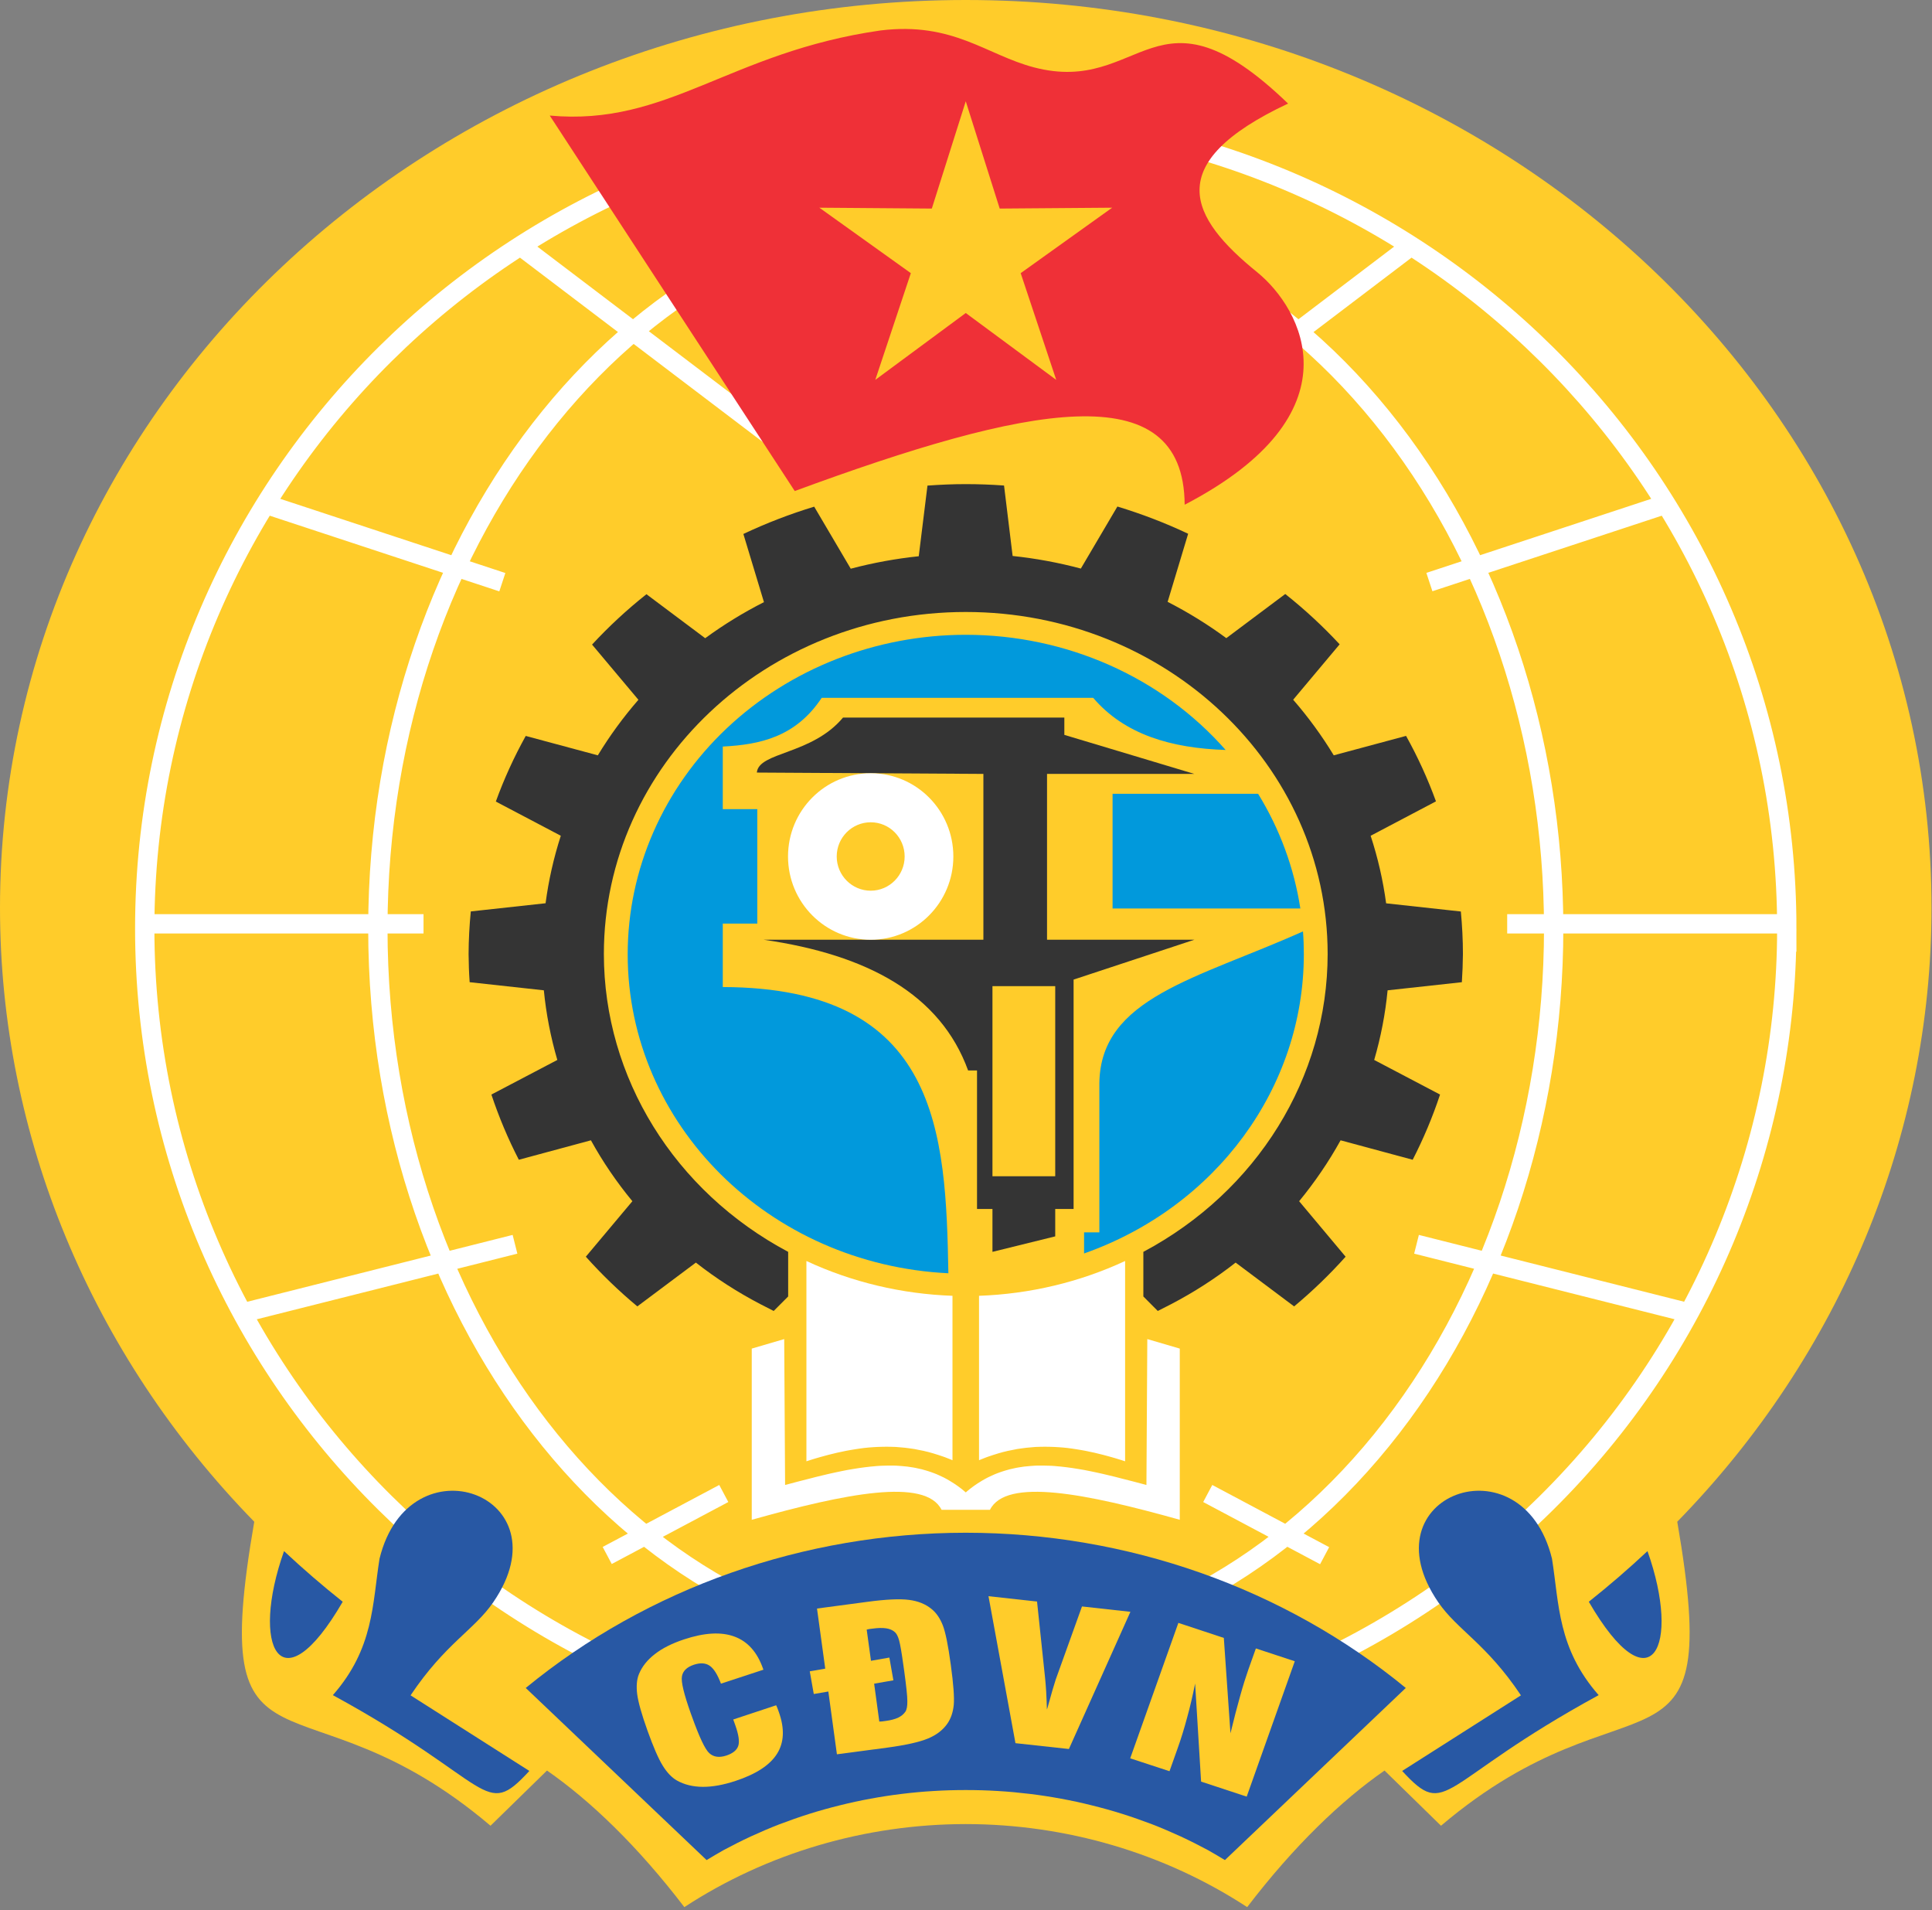
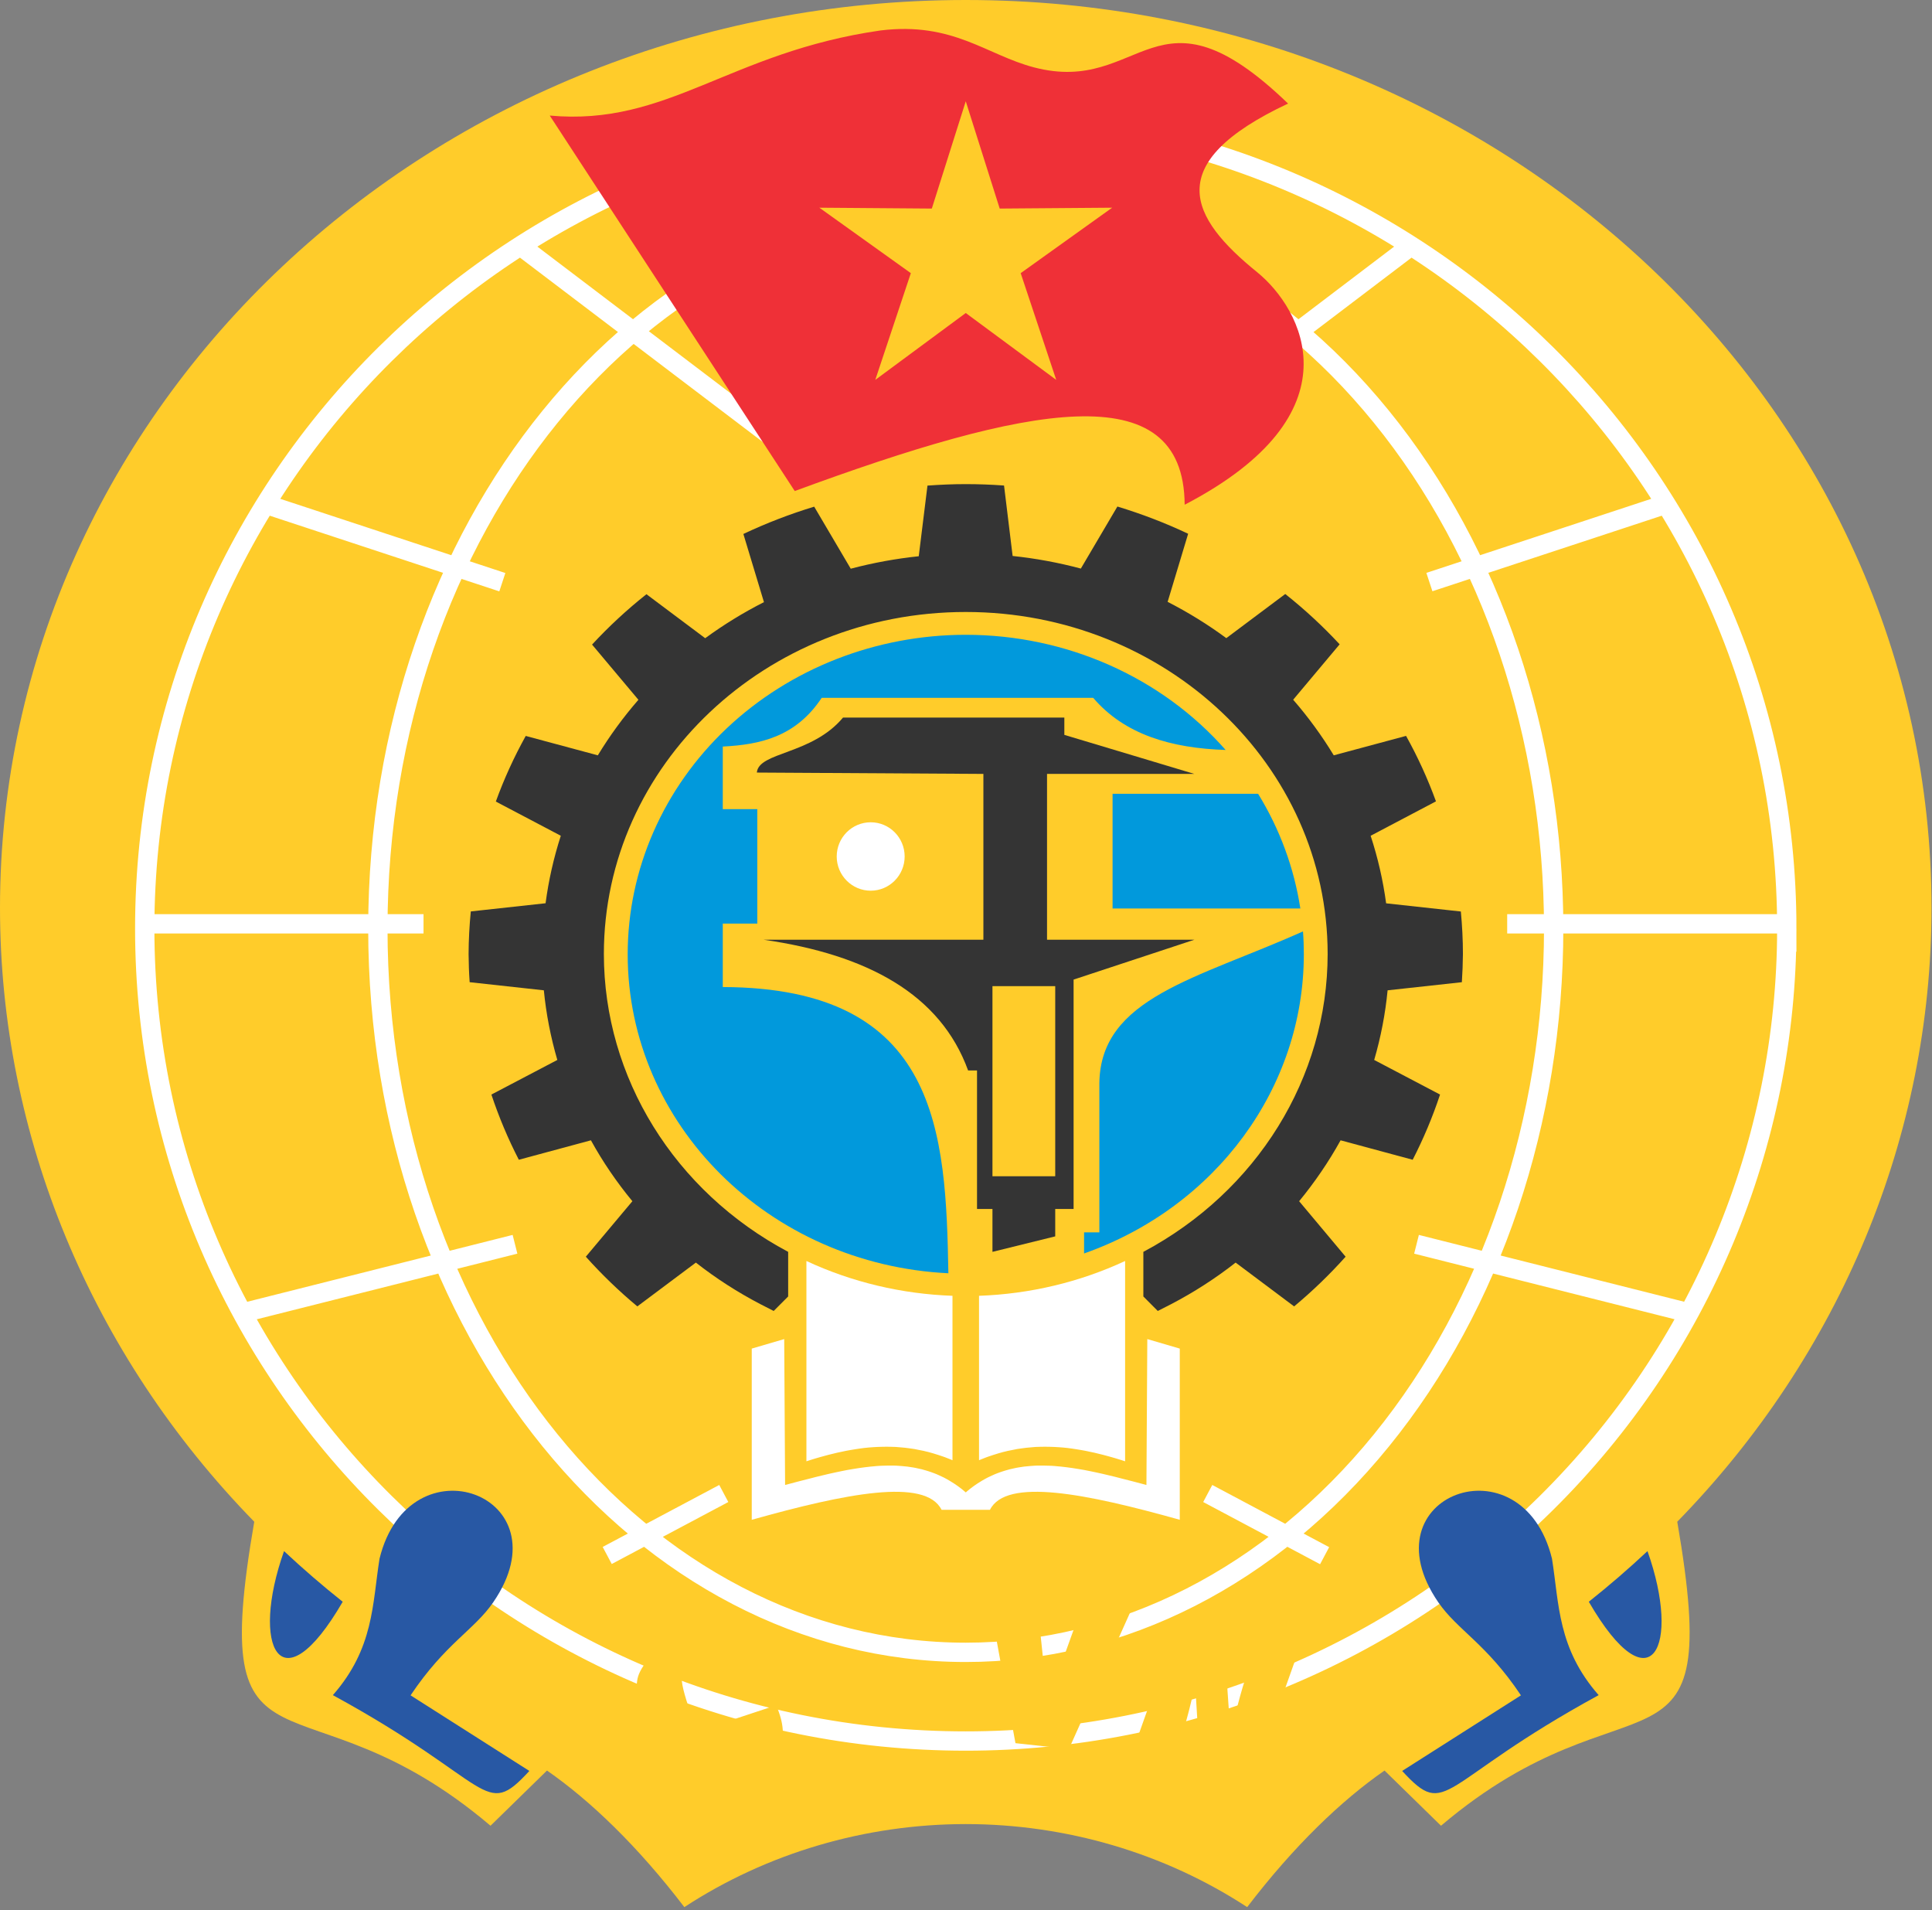
<svg xmlns="http://www.w3.org/2000/svg" version="1.1" id="svg4006" width="150" height="148.266" viewBox="0 0 150 148.266">
  <rect x="0" y="0" width="150" height="148.266" fill="#808080" stroke="none" />
  <defs id="defs4010" />
  <g id="g4014" transform="scale(1.333)">
    <g id="g4016">
      <path d="M 56.25,0 C 25.184,0 0,23.672 0,52.875 0.004,66.109 5.289,78.863 14.809,88.613 12.02,104.75 17.48,96.91 28.57,106.316 l 3.289,-3.214 c 2.512,1.742 5.274,4.386 8,7.953 4.813,-3.145 10.532,-4.832 16.391,-4.836 5.859,0.004 11.578,1.691 16.391,4.836 2.726,-3.567 5.488,-6.211 8,-7.953 l 3.289,3.214 C 95.02,96.91 100.48,104.75 97.691,88.613 107.211,78.863 112.496,66.109 112.5,52.875 112.5,23.672 87.316,0 56.25,0 Z" style="fill:#ffcc2a;fill-opacity:1;fill-rule:evenodd;stroke:none" id="path4018" />
      <g id="g4020">
        <path d="m 35.367,90.578 6.789,-3.609 M 77.152,90.59 70.344,86.969 M 30.316,14.32 46.359,26.496 M 82.184,14.32 70.164,23.445 m 26.863,5.914 -13.773,4.536 m -67.781,-4.536 13.785,4.543 m 68.926,42.504 -15.68,-3.949 m -68.188,3.949 15.68,-3.949 M 104.07,53.797 H 87.785 m -79.523,0 h 16.406 m 65.824,0.273 c 0,11.18 -3.609,21.903 -10.031,29.805 -6.422,7.906 -15.129,12.344 -24.211,12.344 -18.91,0 -34.242,-18.867 -34.242,-42.149 0,-23.277 15.332,-42.148 34.242,-42.148 9.082,0 17.789,4.441 24.211,12.348 6.422,7.902 10.031,18.625 10.031,29.8 z m 13.578,0 c 0,12.551 -5.039,24.582 -14.007,33.457 -8.969,8.871 -21.129,13.856 -33.813,13.856 -26.41,0 -47.82,-21.18 -47.82,-47.313 0,-26.129 21.41,-47.312 47.82,-47.312 26.41,0 47.82,21.183 47.82,47.312 z" style="fill:none;stroke:#ffffff;stroke-width:1.125;stroke-linecap:butt;stroke-linejoin:miter;stroke-miterlimit:4;stroke-dasharray:none;stroke-opacity:1" id="path4022" />
      </g>
      <path d="m 56.25,36.965 c -5.223,0 -10.23,1.961 -13.926,5.449 -3.691,3.488 -5.765,8.223 -5.765,13.16 0.004,9.899 8.214,18.059 18.679,18.571 C 55.09,65.977 54.715,57.512 42.098,57.477 v -3.696 h 2.011 v -6.664 h -2.011 v -3.644 c 2.183,-0.11 4.257,-0.567 5.761,-2.836 h 15.813 c 1.832,2.144 4.551,2.933 7.715,3.035 -3.739,-4.25 -9.285,-6.707 -15.137,-6.707 z m 8.551,9.258 v 6.679 h 10.937 c -0.363,-2.355 -1.195,-4.621 -2.461,-6.679 z m 11.09,8.015 c -6.184,2.77 -11.786,3.852 -11.86,8.825 v 8.699 h -0.89 v 1.23 c 7.695,-2.715 12.797,-9.66 12.8,-17.418 0,-0.449 -0.015,-0.894 -0.05,-1.336 z" style="fill:#0199dc;fill-opacity:1;fill-rule:evenodd;stroke:none" id="path4024" />
      <path d="m 49.102,41.785 c -1.817,2.176 -4.918,1.992 -5.02,3.203 l 13.195,0.078 v 9.657 H 44.484 c 6.043,0.871 10.293,3.179 11.903,7.613 h 0.519 v 8.066 h 0.899 v 2.496 l 3.656,-0.902 v -1.594 h 1.07 V 57.043 l 7.032,-2.32 h -8.579 v -9.657 h 8.579 l -7.571,-2.273 v -1.008 z m 8.703,15.641 h 3.656 v 11.07 h -3.656 z" style="fill:#343434;fill-opacity:1;fill-rule:nonzero;stroke:none" id="path4026" />
-       <path d="m 50.715,45.027 c -2.66,0 -4.817,2.168 -4.817,4.848 0,2.676 2.157,4.848 4.817,4.848 2.656,0 4.812,-2.172 4.812,-4.848 0,-2.68 -2.156,-4.848 -4.812,-4.848 z m 0,2.856 c 1.09,0 1.976,0.89 1.976,1.992 0,1.098 -0.886,1.992 -1.976,1.992 -1.094,0 -1.981,-0.894 -1.981,-1.992 0,-1.102 0.887,-1.992 1.981,-1.992 z" style="fill:#ffffff;fill-opacity:1;fill-rule:evenodd;stroke:none" id="path4028" />
+       <path d="m 50.715,45.027 z m 0,2.856 c 1.09,0 1.976,0.89 1.976,1.992 0,1.098 -0.886,1.992 -1.976,1.992 -1.094,0 -1.981,-0.894 -1.981,-1.992 0,-1.102 0.887,-1.992 1.981,-1.992 z" style="fill:#ffffff;fill-opacity:1;fill-rule:evenodd;stroke:none" id="path4028" />
      <path d="m 56.25,28.191 c -0.746,0 -1.488,0.032 -2.23,0.086 l -0.508,4.114 c -1.336,0.14 -2.66,0.382 -3.961,0.726 l -2.129,-3.613 c -1.414,0.43 -2.793,0.961 -4.125,1.59 l 1.199,3.969 c -1.199,0.609 -2.344,1.312 -3.422,2.101 L 37.652,34.602 C 36.52,35.5 35.461,36.48 34.484,37.535 l 2.7,3.215 c -0.883,1.016 -1.672,2.094 -2.364,3.234 l -4.199,-1.129 c -0.683,1.231 -1.266,2.508 -1.742,3.821 l 3.785,1.992 c -0.414,1.281 -0.711,2.598 -0.887,3.93 l -4.355,0.476 c -0.082,0.824 -0.125,1.653 -0.129,2.481 0.004,0.547 0.023,1.093 0.062,1.64 l 4.321,0.473 c 0.133,1.371 0.398,2.727 0.785,4.055 l -3.84,2.015 c 0.434,1.301 0.965,2.571 1.598,3.797 l 4.199,-1.133 c 0.687,1.25 1.496,2.434 2.414,3.547 l -2.711,3.231 c 0.922,1.031 1.926,2 3,2.894 l 3.41,-2.551 c 1.164,0.915 2.422,1.723 3.746,2.415 l 0.786,0.402 0.843,-0.844 V 72.898 C 39.277,69.371 35.176,62.742 35.172,55.555 c 0,-11 9.437,-19.918 21.078,-19.918 11.641,0 21.078,8.918 21.078,19.918 -0.004,7.187 -4.105,13.816 -10.734,17.343 v 2.598 l 0.84,0.844 0.789,-0.402 c 1.324,-0.692 2.578,-1.5 3.746,-2.415 l 3.406,2.551 c 1.074,-0.894 2.078,-1.863 3,-2.894 l -2.707,-3.231 c 0.914,-1.113 1.723,-2.297 2.414,-3.547 l 4.199,1.133 c 0.629,-1.226 1.164,-2.496 1.594,-3.797 l -3.836,-2.015 c 0.387,-1.328 0.649,-2.684 0.781,-4.055 l 4.325,-0.473 c 0.035,-0.547 0.058,-1.093 0.062,-1.64 0,-0.828 -0.043,-1.653 -0.121,-2.477 l -4.352,-0.476 c -0.179,-1.332 -0.48,-2.649 -0.902,-3.934 l 3.805,-2.004 C 83.16,45.355 82.578,44.078 81.895,42.852 l -4.211,1.132 c -0.692,-1.14 -1.481,-2.222 -2.364,-3.238 l 2.707,-3.226 c -0.976,-1.051 -2.035,-2.032 -3.168,-2.93 l -3.433,2.57 c -1.074,-0.793 -2.219,-1.5 -3.418,-2.113 l 1.195,-3.965 c -1.328,-0.629 -2.707,-1.156 -4.121,-1.586 l -2.129,3.613 C 61.652,32.762 60.324,32.516 58.98,32.375 l -0.5,-4.102 c -0.742,-0.054 -1.488,-0.082 -2.23,-0.082 z" style="fill:#343434;fill-opacity:1;fill-rule:evenodd;stroke:none" id="path4030" />
      <path d="M 32.02,6.73 46.289,28.594 C 59.789,23.625 68.953,21.719 69,29.391 79.219,24.074 75.84,17.973 73.219,15.848 69.293,12.668 67.605,9.516 75.023,6.031 67.258,-1.453 66.566,5.586 60.219,3.922 57.441,3.191 55.508,1.258 51.289,1.773 42.449,3.043 38.926,7.359 32.02,6.73 Z" style="fill:#ef3037;fill-opacity:1;fill-rule:nonzero;stroke:none" id="path4032" />
      <path d="m 56.25,5.898 1.977,6.247 6.55,-0.051 -5.328,3.812 2.071,6.215 -5.27,-3.894 -5.27,3.894 2.071,-6.215 -5.328,-3.812 6.55,0.051 z" style="fill:#ffcc2a;fill-opacity:1;fill-rule:evenodd;stroke:none" id="path4034" />
      <path d="m 16.543,90.324 c -1.977,5.559 -0.203,9.188 3.418,2.949 -1.18,-0.937 -2.32,-1.921 -3.418,-2.949 z" style="fill:#2858a4;fill-opacity:1;fill-rule:nonzero;stroke:none" id="path4036" />
      <path d="m 30.832,103.125 -6.918,-4.402 c 2.024,-3.024 3.703,-3.801 4.813,-5.418 4.293,-6.242 -4.887,-9.606 -6.622,-2.539 -0.421,2.644 -0.324,5.218 -2.718,7.945 9.375,5.109 8.769,7.324 11.445,4.414 z" style="fill:#2858a4;fill-opacity:1;fill-rule:nonzero;stroke:none" id="path4038" />
      <path d="m 95.957,90.324 c -1.098,1.028 -2.238,2.012 -3.418,2.949 3.621,6.239 5.395,2.61 3.418,-2.949 z" style="fill:#2858a4;fill-opacity:1;fill-rule:nonzero;stroke:none" id="path4040" />
      <path d="m 81.668,103.125 6.918,-4.402 c -2.023,-3.024 -3.703,-3.801 -4.813,-5.418 -4.293,-6.242 4.887,-9.606 6.622,-2.539 0.421,2.644 0.324,5.218 2.718,7.945 -9.375,5.109 -8.769,7.324 -11.445,4.414 z" style="fill:#2858a4;fill-opacity:1;fill-rule:nonzero;stroke:none" id="path4042" />
-       <path d="m 56.25,89.254 c -9.426,0.004 -18.527,3.215 -25.629,9.039 l 10.535,10.023 c 0.321,-0.195 0.645,-0.386 0.977,-0.574 0.523,-0.281 1.058,-0.551 1.601,-0.804 0.547,-0.25 1.102,-0.489 1.668,-0.708 0.567,-0.214 1.141,-0.417 1.723,-0.601 0.582,-0.184 1.172,-0.348 1.77,-0.496 0.593,-0.149 1.199,-0.281 1.804,-0.391 0.61,-0.113 1.219,-0.207 1.836,-0.281 0.613,-0.074 1.231,-0.133 1.852,-0.168 0.621,-0.039 1.242,-0.055 1.863,-0.055 0.621,0 1.242,0.016 1.863,0.055 0.621,0.035 1.239,0.094 1.852,0.168 0.617,0.074 1.226,0.168 1.836,0.281 0.605,0.11 1.211,0.242 1.804,0.391 0.598,0.148 1.188,0.312 1.77,0.496 0.582,0.184 1.156,0.387 1.723,0.601 0.566,0.219 1.121,0.458 1.668,0.708 0.543,0.253 1.078,0.523 1.601,0.804 0.332,0.188 0.656,0.379 0.977,0.574 L 81.879,98.293 C 74.777,92.469 65.676,89.258 56.25,89.254 Z" style="fill:#2858a4;fill-opacity:1;fill-rule:evenodd;stroke:none" id="path4044" />
      <path d="m 46.969,73.43 v 11.664 c 0.082,-0.031 0.168,-0.055 0.254,-0.082 0.086,-0.024 0.168,-0.051 0.254,-0.078 0.086,-0.024 0.171,-0.051 0.257,-0.075 0.086,-0.023 0.168,-0.046 0.254,-0.07 0.086,-0.023 0.172,-0.047 0.258,-0.07 0.086,-0.02 0.172,-0.043 0.258,-0.063 0.086,-0.019 0.168,-0.043 0.254,-0.062 0.086,-0.02 0.176,-0.039 0.262,-0.055 0.085,-0.019 0.168,-0.039 0.257,-0.055 0.086,-0.015 0.172,-0.031 0.258,-0.046 0.086,-0.016 0.176,-0.032 0.262,-0.043 0.086,-0.016 0.172,-0.028 0.258,-0.04 0.09,-0.011 0.175,-0.023 0.261,-0.035 0.09,-0.007 0.176,-0.015 0.262,-0.027 0.09,-0.008 0.176,-0.012 0.266,-0.02 0.086,-0.003 0.176,-0.011 0.261,-0.015 0.09,-0.004 0.18,-0.008 0.266,-0.008 0.09,-0.004 0.176,-0.004 0.266,-0.004 0.09,0 0.179,0 0.265,0.004 0.09,0 0.18,0.004 0.27,0.008 0.09,0.008 0.18,0.012 0.269,0.023 0.09,0.008 0.18,0.012 0.27,0.024 0.09,0.008 0.18,0.019 0.269,0.035 0.094,0.012 0.184,0.027 0.274,0.039 0.09,0.016 0.184,0.035 0.273,0.055 0.09,0.015 0.184,0.035 0.274,0.054 0.047,0.012 0.094,0.024 0.14,0.035 0.043,0.012 0.09,0.024 0.137,0.032 0.047,0.011 0.09,0.023 0.137,0.039 0.047,0.011 0.094,0.023 0.14,0.039 0.047,0.015 0.09,0.027 0.137,0.043 0.047,0.015 0.094,0.027 0.141,0.043 0.047,0.015 0.094,0.031 0.14,0.047 0.047,0.015 0.094,0.031 0.141,0.047 0.047,0.015 0.094,0.031 0.141,0.05 0.047,0.016 0.093,0.035 0.14,0.055 0.047,0.016 0.094,0.035 0.141,0.055 0.047,0.019 0.094,0.039 0.141,0.058 V 75.457 C 52.52,75.352 49.621,74.664 46.969,73.43 Z m 18.562,0 c -2.652,1.234 -5.551,1.922 -8.508,2.027 v 9.574 c 0.047,-0.019 0.094,-0.039 0.141,-0.058 0.047,-0.02 0.094,-0.039 0.141,-0.055 0.047,-0.02 0.093,-0.039 0.14,-0.055 0.047,-0.019 0.094,-0.035 0.141,-0.05 0.047,-0.016 0.094,-0.032 0.141,-0.047 0.046,-0.016 0.093,-0.032 0.14,-0.047 0.047,-0.016 0.094,-0.028 0.141,-0.043 0.047,-0.016 0.09,-0.028 0.137,-0.043 0.046,-0.016 0.093,-0.028 0.14,-0.039 0.047,-0.016 0.09,-0.028 0.137,-0.039 0.047,-0.008 0.094,-0.02 0.137,-0.032 0.046,-0.011 0.093,-0.023 0.14,-0.035 0.09,-0.019 0.184,-0.039 0.274,-0.054 0.09,-0.02 0.183,-0.039 0.273,-0.055 0.09,-0.012 0.18,-0.027 0.274,-0.039 0.089,-0.016 0.179,-0.027 0.269,-0.035 0.09,-0.012 0.18,-0.016 0.27,-0.024 0.089,-0.011 0.179,-0.015 0.269,-0.023 0.09,-0.004 0.18,-0.008 0.27,-0.008 0.086,-0.004 0.175,-0.004 0.265,-0.004 0.09,0 0.176,0 0.266,0.004 0.086,0 0.176,0.004 0.266,0.008 0.085,0.004 0.175,0.012 0.261,0.015 0.09,0.008 0.176,0.012 0.266,0.02 0.086,0.012 0.172,0.02 0.262,0.027 0.086,0.012 0.171,0.024 0.261,0.035 0.086,0.012 0.172,0.024 0.258,0.04 0.086,0.011 0.176,0.027 0.262,0.043 0.086,0.015 0.172,0.031 0.258,0.046 0.09,0.016 0.172,0.036 0.257,0.055 0.086,0.016 0.176,0.035 0.262,0.055 0.086,0.019 0.168,0.043 0.254,0.062 0.086,0.02 0.172,0.043 0.258,0.063 0.086,0.023 0.172,0.047 0.258,0.07 0.086,0.024 0.168,0.047 0.254,0.07 0.086,0.024 0.172,0.051 0.257,0.075 0.086,0.027 0.168,0.054 0.254,0.078 0.086,0.027 0.172,0.051 0.254,0.082 z m -19.855,4.547 -1.891,0.554 V 88.5 c 5.449,-1.527 10.113,-2.465 11.055,-0.582 h 2.82 c 0.942,-1.883 5.606,-0.945 11.055,0.582 v -9.969 l -1.891,-0.554 -0.051,8.496 C 66.523,86.41 66.277,86.344 66.035,86.277 65.789,86.215 65.543,86.152 65.301,86.09 65.18,86.059 65.059,86.027 64.938,85.996 64.816,85.965 64.699,85.938 64.578,85.91 64.457,85.879 64.34,85.855 64.219,85.824 c -0.117,-0.027 -0.235,-0.051 -0.356,-0.078 -0.117,-0.027 -0.234,-0.051 -0.351,-0.074 -0.117,-0.024 -0.235,-0.047 -0.352,-0.07 -0.117,-0.02 -0.23,-0.039 -0.347,-0.059 -0.118,-0.02 -0.231,-0.039 -0.344,-0.055 -0.114,-0.019 -0.231,-0.035 -0.344,-0.047 -0.113,-0.015 -0.227,-0.027 -0.34,-0.039 l -0.168,-0.015 c -0.054,-0.008 -0.113,-0.012 -0.168,-0.016 -0.054,-0.004 -0.113,-0.008 -0.168,-0.012 -0.054,-0.004 -0.109,-0.007 -0.164,-0.007 -0.054,-0.004 -0.113,-0.004 -0.168,-0.004 -0.054,-0.004 -0.109,-0.004 -0.164,-0.004 -0.055,0 -0.109,-0.004 -0.164,0 -0.055,0 -0.109,0 -0.164,0 -0.055,0 -0.105,0.004 -0.16,0.004 -0.055,0.004 -0.109,0.007 -0.16,0.011 -0.055,0.004 -0.11,0.004 -0.164,0.012 -0.051,0.004 -0.106,0.012 -0.16,0.016 -0.051,0.008 -0.106,0.011 -0.161,0.015 -0.05,0.008 -0.105,0.012 -0.156,0.024 -0.051,0.008 -0.105,0.015 -0.156,0.023 -0.055,0.008 -0.106,0.016 -0.156,0.028 -0.055,0.011 -0.106,0.023 -0.157,0.035 -0.05,0.011 -0.105,0.023 -0.156,0.035 -0.051,0.008 -0.101,0.023 -0.152,0.039 -0.051,0.012 -0.102,0.027 -0.153,0.043 -0.05,0.012 -0.101,0.027 -0.152,0.047 -0.051,0.015 -0.101,0.031 -0.152,0.051 -0.051,0.015 -0.102,0.035 -0.149,0.054 -0.05,0.02 -0.101,0.039 -0.152,0.059 -0.047,0.019 -0.098,0.043 -0.148,0.066 -0.047,0.02 -0.094,0.043 -0.145,0.067 -0.051,0.023 -0.098,0.047 -0.148,0.07 -0.047,0.027 -0.094,0.051 -0.145,0.078 -0.047,0.027 -0.094,0.051 -0.145,0.082 -0.046,0.027 -0.093,0.055 -0.14,0.086 -0.051,0.027 -0.098,0.059 -0.145,0.09 -0.047,0.031 -0.093,0.062 -0.14,0.094 -0.047,0.035 -0.094,0.066 -0.141,0.101 -0.047,0.035 -0.094,0.071 -0.141,0.106 -0.043,0.035 -0.089,0.074 -0.136,0.109 -0.047,0.039 -0.09,0.078 -0.137,0.117 C 56.203,86.867 56.16,86.828 56.113,86.789 56.066,86.754 56.02,86.715 55.977,86.68 55.93,86.645 55.883,86.609 55.836,86.574 55.789,86.539 55.742,86.508 55.695,86.473 55.648,86.441 55.602,86.41 55.555,86.379 55.508,86.348 55.461,86.316 55.41,86.289 55.363,86.258 55.316,86.23 55.27,86.203 55.219,86.172 55.172,86.148 55.125,86.121 55.074,86.094 55.027,86.07 54.98,86.043 54.93,86.02 54.883,85.996 54.832,85.973 54.781,85.949 54.734,85.926 54.688,85.906 54.637,85.883 54.586,85.859 54.539,85.84 54.488,85.82 54.438,85.801 54.387,85.781 54.34,85.762 54.289,85.742 54.238,85.727 54.188,85.707 54.137,85.691 54.086,85.676 54.035,85.656 53.984,85.641 53.934,85.629 53.883,85.613 53.832,85.598 53.781,85.586 53.73,85.57 53.68,85.555 53.629,85.547 53.578,85.535 53.523,85.523 53.473,85.512 53.422,85.5 53.371,85.488 53.316,85.477 c -0.05,-0.012 -0.101,-0.02 -0.156,-0.028 -0.051,-0.008 -0.105,-0.015 -0.156,-0.023 -0.051,-0.012 -0.106,-0.016 -0.156,-0.024 -0.055,-0.004 -0.11,-0.007 -0.16,-0.015 -0.055,-0.004 -0.11,-0.012 -0.161,-0.016 -0.054,-0.008 -0.109,-0.008 -0.164,-0.012 -0.05,-0.004 -0.105,-0.007 -0.16,-0.011 -0.055,0 -0.105,-0.004 -0.16,-0.004 -0.055,0 -0.109,0 -0.164,0 -0.055,-0.004 -0.109,0 -0.164,0 -0.055,0 -0.11,0 -0.164,0.004 -0.055,0 -0.113,0 -0.168,0.004 -0.055,0 -0.11,0.003 -0.164,0.007 -0.055,0.004 -0.114,0.008 -0.168,0.012 -0.055,0.004 -0.113,0.008 -0.168,0.016 l -0.168,0.015 c -0.113,0.012 -0.227,0.024 -0.34,0.039 -0.113,0.012 -0.23,0.028 -0.344,0.047 -0.113,0.016 -0.226,0.035 -0.343,0.055 -0.118,0.02 -0.231,0.039 -0.348,0.059 -0.117,0.023 -0.235,0.046 -0.352,0.07 -0.117,0.023 -0.234,0.047 -0.351,0.074 -0.121,0.027 -0.239,0.051 -0.356,0.078 -0.121,0.031 -0.238,0.055 -0.359,0.086 -0.121,0.028 -0.238,0.055 -0.359,0.086 -0.122,0.031 -0.243,0.063 -0.364,0.094 -0.242,0.062 -0.488,0.125 -0.734,0.187 -0.242,0.067 -0.488,0.133 -0.738,0.196 z" style="fill:#ffffff;fill-opacity:1;fill-rule:evenodd;stroke:none" id="path4046" />
      <path d="m 65.828,102.391 2.805,-7.887 2.648,0.875 0.387,5.555 c 0.203,-0.844 0.395,-1.575 0.566,-2.18 0.168,-0.606 0.329,-1.113 0.473,-1.524 l 0.441,-1.238 2.266,0.746 -2.801,7.883 -2.656,-0.875 -0.348,-5.711 c -0.136,0.684 -0.289,1.34 -0.461,1.965 -0.168,0.633 -0.351,1.234 -0.558,1.809 l -0.473,1.332 z" style="fill:#ffcc2a;fill-opacity:1;fill-rule:evenodd;stroke:none" id="path4048" />
-       <path d="m 50.73,96.711 1.071,-0.188 0.234,1.325 -1.121,0.195 0.301,2.207 c 0.055,0 0.109,-0.004 0.156,-0.008 0.051,-0.008 0.125,-0.019 0.231,-0.031 0.285,-0.039 0.519,-0.102 0.703,-0.184 0.179,-0.086 0.32,-0.199 0.422,-0.343 0.086,-0.118 0.125,-0.325 0.121,-0.625 0,-0.297 -0.063,-0.875 -0.18,-1.735 l -0.055,-0.386 c -0.097,-0.708 -0.179,-1.18 -0.246,-1.422 -0.07,-0.246 -0.156,-0.407 -0.265,-0.489 -0.118,-0.105 -0.282,-0.175 -0.489,-0.207 -0.211,-0.031 -0.468,-0.027 -0.777,0.016 -0.094,0.012 -0.168,0.019 -0.219,0.027 -0.051,0.012 -0.094,0.02 -0.137,0.032 z m -3.566,0.613 0.902,-0.156 -0.48,-3.5 2.937,-0.391 c 1.075,-0.144 1.879,-0.183 2.418,-0.113 0.536,0.066 0.981,0.25 1.332,0.543 0.274,0.227 0.485,0.543 0.641,0.941 0.156,0.403 0.313,1.168 0.465,2.301 0.156,1.129 0.211,1.91 0.172,2.332 -0.043,0.426 -0.164,0.785 -0.367,1.082 -0.258,0.375 -0.637,0.668 -1.137,0.875 -0.5,0.207 -1.285,0.383 -2.359,0.528 l -2.942,0.39 -0.5,-3.656 -0.848,0.145 z" style="fill:#ffcc2a;fill-opacity:1;fill-rule:evenodd;stroke:none" id="path4050" />
      <path d="m 42.707,100.129 2.5,-0.828 c 0.02,0.047 0.043,0.097 0.066,0.148 0.024,0.055 0.051,0.137 0.09,0.246 0.344,0.965 0.309,1.774 -0.105,2.43 -0.414,0.66 -1.223,1.188 -2.422,1.582 -0.707,0.234 -1.344,0.348 -1.906,0.344 -0.567,-0.004 -1.067,-0.125 -1.5,-0.367 -0.305,-0.172 -0.582,-0.465 -0.832,-0.871 -0.25,-0.403 -0.543,-1.079 -0.883,-2.028 -0.34,-0.949 -0.539,-1.656 -0.602,-2.125 -0.058,-0.465 -0.027,-0.859 0.102,-1.176 0.183,-0.445 0.496,-0.832 0.933,-1.168 0.434,-0.339 1,-0.621 1.692,-0.851 1.191,-0.395 2.168,-0.449 2.937,-0.164 0.766,0.281 1.321,0.898 1.661,1.855 l 0.027,0.074 -2.473,0.813 C 41.793,97.512 41.574,97.164 41.336,97 c -0.238,-0.164 -0.543,-0.184 -0.922,-0.059 -0.406,0.137 -0.641,0.36 -0.695,0.676 -0.059,0.313 0.117,1.035 0.519,2.168 l 0.055,0.149 c 0.434,1.214 0.773,1.937 1.023,2.16 0.25,0.226 0.579,0.269 0.989,0.136 0.383,-0.128 0.613,-0.316 0.695,-0.566 0.082,-0.25 0.023,-0.644 -0.168,-1.187 z" style="fill:#ffcc2a;fill-opacity:1;fill-rule:evenodd;stroke:none" id="path4052" />
      <path d="m 59.145,101.508 -1.571,-8.559 2.828,0.313 0.469,4.453 c 0.02,0.199 0.043,0.461 0.063,0.785 0.019,0.324 0.031,0.672 0.043,1.047 l 0.035,-0.102 c 0.234,-0.847 0.394,-1.398 0.48,-1.648 l 1.528,-4.25 2.82,0.312 -3.582,7.989 z" style="fill:#ffcc2a;fill-opacity:1;fill-rule:evenodd;stroke:none" id="path4054" />
    </g>
  </g>
</svg>